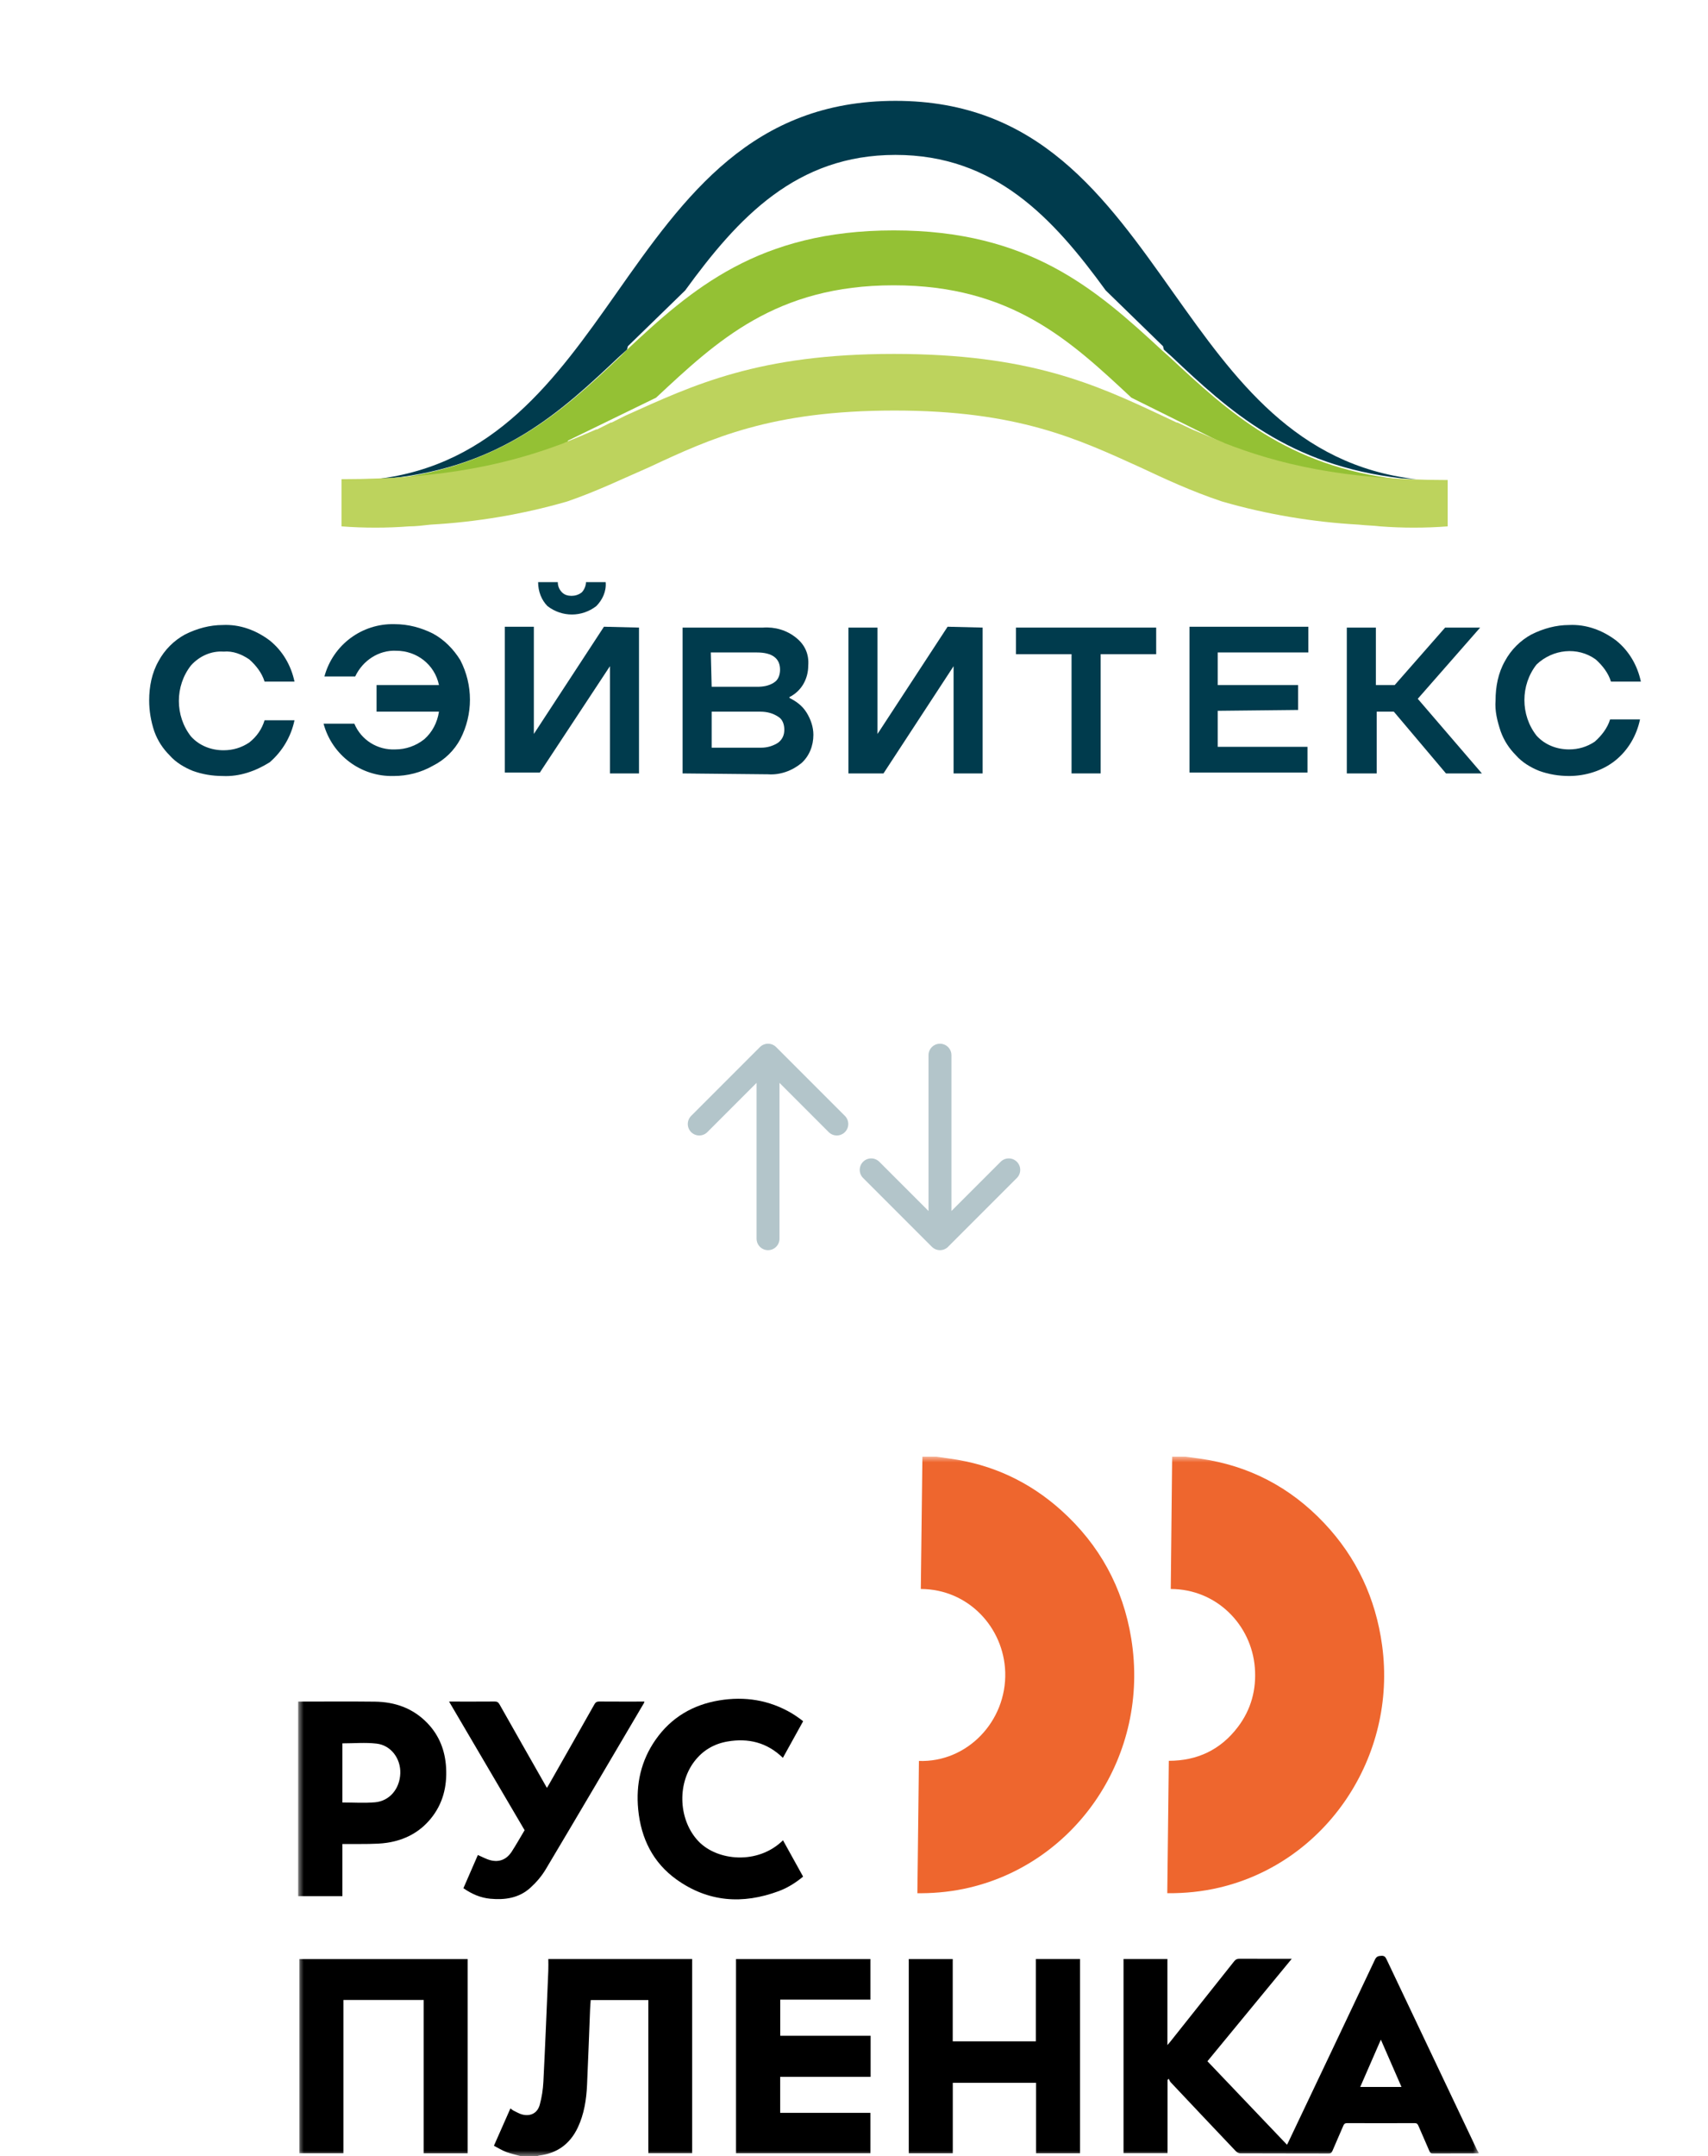
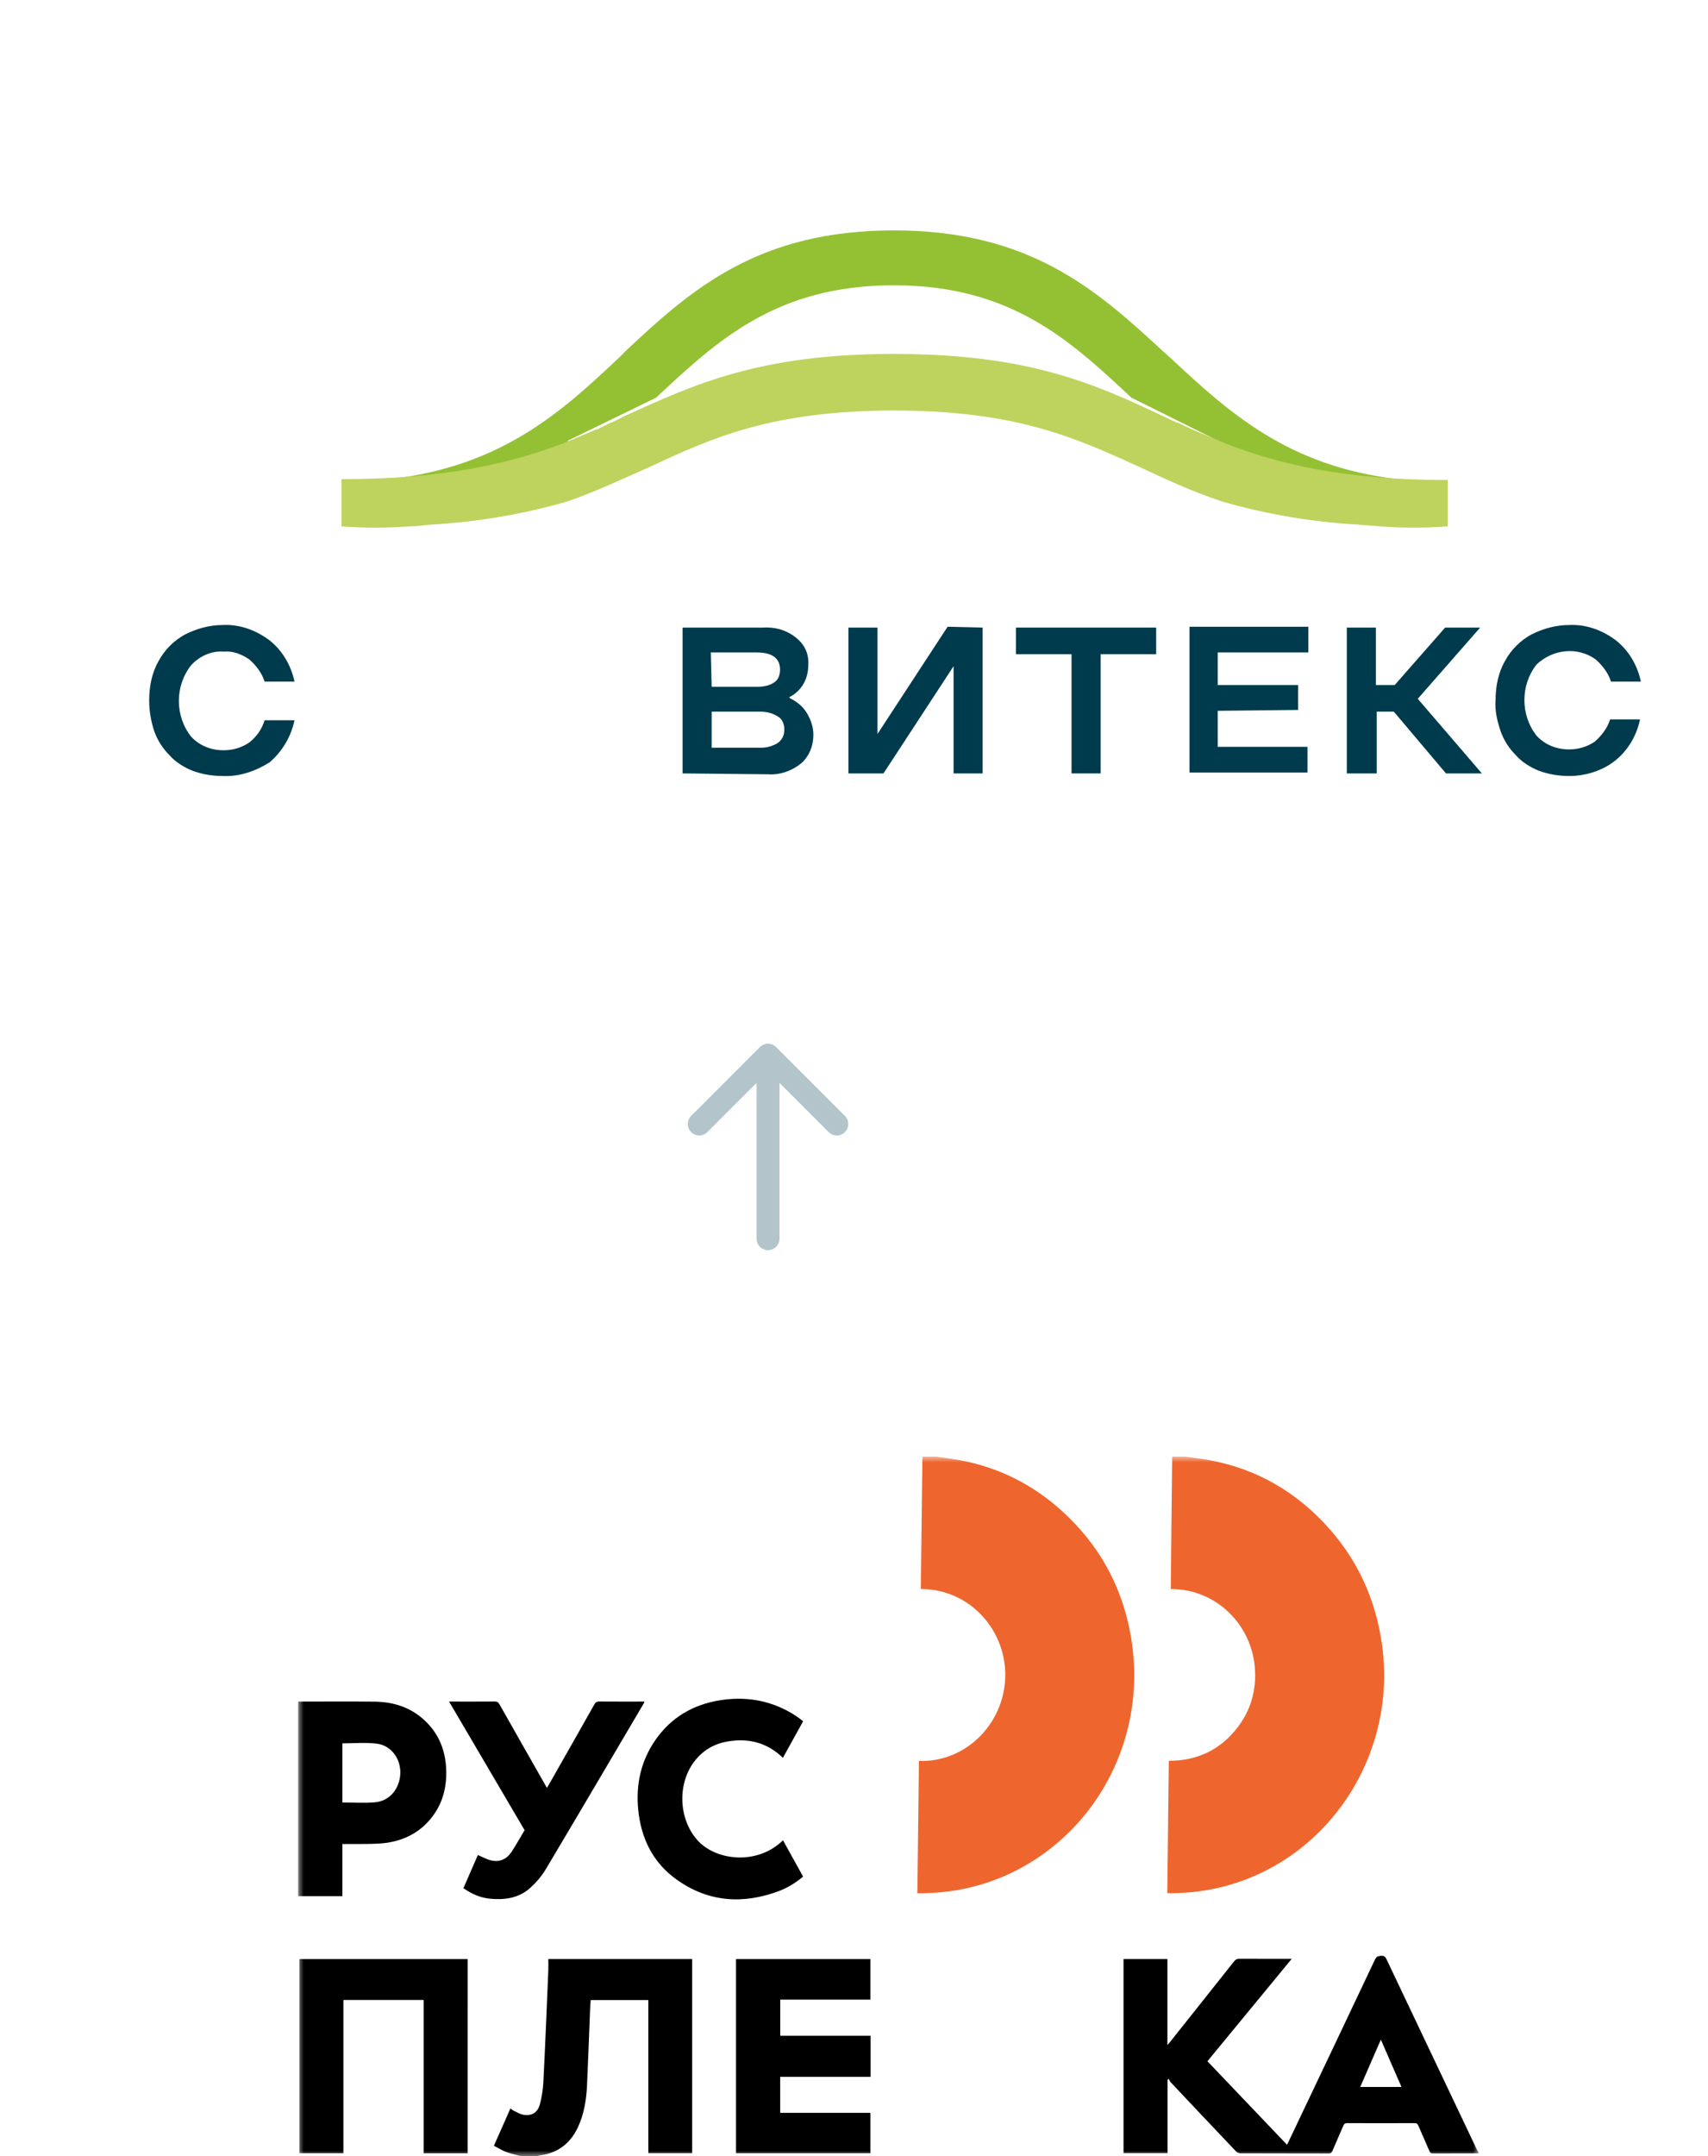
<svg xmlns="http://www.w3.org/2000/svg" width="149" height="188" viewBox="0 0 149 188" fill="none">
  <path d="M19.427 67.659C18.532 67.659 17.637 67.509 16.816 67.21C16.071 66.911 15.325 66.462 14.803 65.864C14.206 65.265 13.759 64.592 13.461 63.769C13.162 62.872 13.013 61.974 13.013 61.077C13.013 59.88 13.237 58.683 13.834 57.636C14.355 56.663 15.176 55.841 16.145 55.317C17.189 54.794 18.308 54.494 19.427 54.494C20.918 54.42 22.335 54.943 23.528 55.841C24.647 56.738 25.392 58.01 25.691 59.431H23.081C22.857 58.683 22.335 58.01 21.738 57.486C21.067 57.038 20.321 56.738 19.501 56.813C18.457 56.738 17.413 57.187 16.667 58.01C15.25 59.805 15.25 62.423 16.667 64.218C17.413 65.041 18.457 65.415 19.501 65.415C20.321 65.415 21.067 65.19 21.738 64.742C22.41 64.218 22.857 63.545 23.081 62.797H25.691C25.392 64.218 24.647 65.49 23.528 66.462C22.335 67.21 20.918 67.733 19.427 67.659Z" fill="#003B4D" />
-   <path d="M34.341 67.659C31.508 67.734 28.972 65.864 28.226 63.096H30.911C31.508 64.517 32.925 65.415 34.49 65.34C35.385 65.34 36.28 65.041 37.026 64.442C37.697 63.844 38.145 63.021 38.294 62.049H32.85V59.73H38.294C37.921 57.935 36.355 56.738 34.565 56.738C33.074 56.664 31.657 57.561 30.985 58.982H28.301C29.047 56.215 31.582 54.345 34.416 54.42C35.609 54.42 36.728 54.719 37.772 55.242C38.741 55.766 39.562 56.589 40.158 57.561C41.277 59.73 41.277 62.273 40.158 64.442C39.636 65.415 38.816 66.237 37.772 66.761C36.728 67.359 35.535 67.659 34.341 67.659Z" fill="#003B4D" />
-   <path d="M55.744 54.719V67.434H53.209V58.084L47.093 67.359H44.036V54.644H46.571V63.993L52.686 54.644L55.744 54.719ZM52.015 52.849C50.748 53.821 49.032 53.821 47.765 52.849C47.243 52.325 46.944 51.577 46.944 50.754H48.66C48.66 51.128 48.809 51.428 49.032 51.652C49.256 51.876 49.554 51.951 49.853 51.951C50.151 51.951 50.449 51.876 50.748 51.652C50.971 51.428 51.12 51.054 51.12 50.754H52.836C52.91 51.577 52.537 52.325 52.015 52.849Z" fill="#003B4D" />
  <path d="M59.547 67.434V54.719H66.557C67.601 54.644 68.645 54.943 69.465 55.616C70.211 56.215 70.584 57.037 70.509 58.01C70.509 59.206 69.913 60.254 68.869 60.777V60.852C69.465 61.151 69.987 61.525 70.36 62.124C70.733 62.722 70.957 63.395 70.957 64.068C70.957 65.041 70.584 65.938 69.913 66.537C69.093 67.21 68.049 67.584 67.004 67.509L59.547 67.434ZM62.083 59.88H66.035C66.557 59.88 67.079 59.805 67.526 59.506C67.899 59.281 68.049 58.833 68.049 58.384C68.049 57.411 67.377 56.888 66.035 56.888H62.008L62.083 59.88ZM62.083 65.19H66.408C66.93 65.19 67.452 65.041 67.899 64.742C68.272 64.442 68.421 64.068 68.421 63.62C68.421 63.171 68.272 62.722 67.899 62.498C67.452 62.198 66.93 62.049 66.333 62.049H62.083V65.19Z" fill="#003B4D" />
  <path d="M85.722 54.719V67.434H83.187V58.085L77.072 67.434H74.014V54.719H76.55V63.994L82.665 54.644L85.722 54.719Z" fill="#003B4D" />
  <path d="M93.478 67.434V57.038H88.631V54.719H100.861V57.038H96.014V67.434H93.478Z" fill="#003B4D" />
  <path d="M106.23 61.974V65.116H114.06V67.359H103.769V54.644H114.135V56.888H106.23V59.73H113.24V61.899L106.23 61.974Z" fill="#003B4D" />
  <path d="M117.491 67.434V54.719H120.026V59.73H121.667L126.067 54.719H129.124L123.681 60.927L129.274 67.434H126.142L121.593 62.049H120.101V67.434H117.491Z" fill="#003B4D" />
  <path d="M136.88 67.659C135.985 67.659 135.09 67.509 134.27 67.21C133.524 66.911 132.778 66.462 132.256 65.864C131.66 65.265 131.212 64.592 130.914 63.769C130.616 62.872 130.392 61.974 130.467 61.077C130.467 59.88 130.69 58.683 131.287 57.636C131.809 56.663 132.629 55.841 133.599 55.317C134.643 54.794 135.761 54.494 136.88 54.494C138.371 54.42 139.788 54.943 140.981 55.841C142.1 56.738 142.846 58.01 143.144 59.431H140.534C140.31 58.683 139.788 58.01 139.192 57.486C137.626 56.364 135.463 56.589 134.046 57.935C132.629 59.73 132.629 62.348 134.046 64.143C134.792 64.966 135.836 65.34 136.88 65.34C137.7 65.34 138.446 65.115 139.117 64.667C139.714 64.143 140.236 63.47 140.459 62.722H143.07C142.771 64.143 142.026 65.415 140.907 66.312C139.788 67.21 138.297 67.659 136.88 67.659Z" fill="#003B4D" />
-   <path d="M102.427 25.623C96.386 17.096 90.57 8.793 78.116 8.793C65.662 8.793 59.771 17.021 53.73 25.623C48.51 33.028 43.141 40.582 32.775 41.779L34.043 41.704C43.887 40.657 49.032 35.795 54.029 31.083L54.7 30.485L54.774 30.185L59.771 25.323C64.394 18.966 69.465 13.506 78.116 13.506C86.766 13.506 91.838 18.966 96.461 25.323L101.457 30.185L101.532 30.485L102.203 31.083C107.2 35.795 112.42 40.582 122.264 41.704L123.531 41.779C113.016 40.582 107.647 32.953 102.427 25.623Z" fill="#003B4D" />
  <path d="M102.054 31.158L101.383 30.559C95.566 25.174 89.749 20.088 77.967 20.088C66.184 20.088 60.367 25.174 54.625 30.559L54.029 31.158C49.032 35.87 43.812 40.657 33.968 41.779C40.755 41.48 45.378 40.358 49.256 38.862L49.405 38.787L49.554 38.413L57.235 34.673C62.53 29.737 67.675 24.875 77.967 24.875C88.258 24.875 93.403 29.737 98.698 34.673L106.379 38.488L106.528 38.787L106.678 38.862C110.555 40.358 115.179 41.48 121.965 41.779C112.271 40.657 107.125 35.87 102.054 31.158Z" fill="#94C134" />
  <path d="M106.827 38.637L106.678 38.562C105.783 38.188 104.888 37.815 103.993 37.441L102.725 36.842H102.651L101.383 36.244C95.492 33.476 89.749 30.858 77.967 30.858C66.184 30.858 60.517 33.551 54.551 36.244L53.358 36.842H53.283L52.09 37.441H52.015C51.12 37.815 50.3 38.188 49.331 38.562L49.181 38.637C44.632 40.358 38.89 41.779 29.792 41.779V45.893C31.731 46.042 33.745 46.042 35.684 45.893C36.28 45.893 36.877 45.818 37.548 45.743C41.575 45.519 45.602 44.845 49.48 43.723C52.09 42.826 54.401 41.704 56.639 40.732C62.083 38.188 67.303 35.795 78.041 35.795C88.78 35.795 94 38.263 99.444 40.732C101.681 41.779 103.918 42.826 106.603 43.723C110.481 44.845 114.508 45.519 118.535 45.743C119.206 45.818 119.803 45.818 120.399 45.893C122.338 46.042 124.352 46.042 126.291 45.893V41.853C117.118 41.853 111.45 40.432 106.827 38.637Z" fill="#BDD35D" />
  <g clip-path="url(#clip0_903_838)">
    <mask id="mask0_903_838" style="mask-type:luminance" maskUnits="userSpaceOnUse" x="26" y="127" width="103" height="61">
      <path d="M129 127H26V188H129V127Z" fill="white" />
    </mask>
    <g mask="url(#mask0_903_838)">
      <path fill-rule="evenodd" clip-rule="evenodd" d="M103.357 127C103.797 127.058 104.236 127.114 104.675 127.175C108.923 127.773 112.55 129.652 115.528 132.809C118.335 135.784 120.007 139.342 120.569 143.449C121.901 153.162 115.699 162.386 106.36 164.579C104.883 164.926 103.389 165.079 101.829 165.066C101.874 161.217 101.918 157.383 101.963 153.523C104.431 153.521 106.469 152.577 107.989 150.573C109.139 149.057 109.618 147.31 109.468 145.4C109.172 141.651 106.113 138.545 102.133 138.542C102.174 134.695 102.214 130.847 102.255 127C102.623 127 102.99 127 103.357 127Z" fill="#EE662E" />
      <path fill-rule="evenodd" clip-rule="evenodd" d="M81.631 127C82.049 127.059 82.466 127.118 82.884 127.176C86.558 127.684 89.8 129.187 92.585 131.69C95.9 134.671 97.965 138.407 98.687 142.869C100.336 153.061 93.924 162.361 84.582 164.575C83.196 164.904 81.792 165.058 80.371 165.068C80.271 165.068 80.172 165.068 80.029 165.068C80.074 161.204 80.119 157.369 80.164 153.534C84.372 153.681 87.826 150.073 87.692 145.785C87.569 141.907 84.479 138.552 80.328 138.541C80.375 134.694 80.421 130.847 80.468 127C80.856 127 81.243 127 81.631 127Z" fill="#EE662E" />
      <path fill-rule="evenodd" clip-rule="evenodd" d="M129 187.749C127.664 187.751 126.328 187.75 124.992 187.757C124.837 187.758 124.763 187.708 124.7 187.559C124.384 186.813 124.051 186.075 123.731 185.33C123.666 185.178 123.589 185.112 123.416 185.113C121.447 185.12 119.478 185.12 117.51 185.113C117.339 185.113 117.257 185.17 117.191 185.326C116.878 186.062 116.551 186.791 116.239 187.528C116.169 187.692 116.09 187.759 115.905 187.759C113.335 187.752 110.765 187.757 108.195 187.746C108.066 187.746 107.906 187.66 107.812 187.562C105.91 185.562 104.016 183.555 102.123 181.546C102.049 181.467 102.012 181.351 101.959 181.251C101.923 181.283 101.887 181.314 101.852 181.345C101.852 183.466 101.852 185.586 101.852 187.73C100.567 187.73 99.298 187.73 98.012 187.73C98.012 182.097 98.012 176.459 98.012 170.803C99.285 170.803 100.553 170.803 101.841 170.803C101.841 173.282 101.841 175.748 101.841 178.309C101.961 178.168 102.031 178.089 102.096 178.007C103.953 175.674 105.812 173.341 107.663 171.003C107.793 170.839 107.922 170.779 108.123 170.78C109.622 170.788 111.121 170.785 112.688 170.785C110.221 173.78 107.786 176.737 105.332 179.717C107.648 182.146 109.949 184.56 112.274 186.998C112.331 186.885 112.381 186.789 112.428 186.691C114.937 181.413 117.45 176.136 119.948 170.852C120.083 170.568 120.248 170.539 120.511 170.524C120.79 170.507 120.873 170.653 120.973 170.863C123.593 176.387 126.218 181.909 128.843 187.431C128.886 187.521 128.947 187.601 129 187.686C129 187.707 129 187.728 129 187.749ZM120.461 177.833C119.85 179.234 119.259 180.589 118.661 181.96C119.872 181.96 121.053 181.96 122.262 181.96C121.661 180.582 121.072 179.233 120.461 177.833Z" fill="black" />
      <path fill-rule="evenodd" clip-rule="evenodd" d="M45.462 188C45.024 187.878 44.577 187.784 44.153 187.625C43.795 187.49 43.463 187.279 43.088 187.085C43.572 185.99 44.04 184.93 44.527 183.829C44.627 183.901 44.707 183.978 44.801 184.023C45.065 184.149 45.325 184.312 45.605 184.372C46.319 184.527 46.89 184.225 47.087 183.506C47.265 182.859 47.369 182.177 47.403 181.505C47.566 178.286 47.695 175.065 47.831 171.845C47.846 171.502 47.834 171.159 47.834 170.801C52.048 170.801 56.205 170.801 60.382 170.801C60.382 176.435 60.382 182.072 60.382 187.731C59.122 187.731 57.853 187.731 56.559 187.731C56.559 183.295 56.559 178.85 56.559 174.383C54.878 174.383 53.221 174.383 51.532 174.383C51.515 174.631 51.489 174.898 51.478 175.165C51.389 177.372 51.313 179.579 51.212 181.784C51.153 183.065 50.958 184.322 50.408 185.49C49.718 186.956 48.568 187.76 46.998 187.944C46.954 187.949 46.912 187.981 46.87 188C46.4 188 45.931 188 45.462 188Z" fill="black" />
      <path fill-rule="evenodd" clip-rule="evenodd" d="M26 148.359C28.233 148.359 30.467 148.339 32.7 148.365C34.453 148.386 36.027 148.931 37.286 150.238C38.318 151.311 38.832 152.627 38.916 154.121C39.009 155.769 38.633 157.276 37.582 158.561C36.587 159.777 35.286 160.437 33.774 160.667C33.253 160.746 32.719 160.759 32.19 160.77C31.426 160.787 30.661 160.775 29.868 160.775C29.868 162.288 29.868 163.79 29.868 165.322C28.56 165.322 27.28 165.322 26 165.322C26 159.667 26 154.013 26 148.359ZM29.868 157.156C30.835 157.156 31.775 157.219 32.704 157.141C33.985 157.035 34.876 155.963 34.921 154.612C34.964 153.33 34.114 152.172 32.858 152.024C31.877 151.909 30.873 152.001 29.868 152.001C29.868 153.702 29.868 155.435 29.868 157.156Z" fill="black" />
-       <path fill-rule="evenodd" clip-rule="evenodd" d="M79.278 187.739C79.278 182.085 79.278 176.456 79.278 170.806C80.554 170.806 81.822 170.806 83.113 170.806C83.113 173.194 83.113 175.576 83.113 177.983C85.536 177.983 87.936 177.983 90.367 177.983C90.367 175.597 90.367 173.207 90.367 170.8C91.667 170.8 92.935 170.8 94.216 170.8C94.216 176.452 94.216 182.089 94.216 187.74C92.941 187.74 91.68 187.74 90.383 187.74C90.383 185.699 90.383 183.655 90.383 181.599C87.946 181.599 85.546 181.599 83.118 181.599C83.118 183.653 83.118 185.688 83.118 187.739C81.83 187.739 80.569 187.739 79.278 187.739Z" fill="black" />
      <path fill-rule="evenodd" clip-rule="evenodd" d="M40.795 187.743C39.518 187.743 38.257 187.743 36.962 187.743C36.962 183.287 36.962 178.836 36.962 174.372C34.617 174.372 32.306 174.372 29.957 174.372C29.957 178.824 29.957 183.274 29.957 187.738C28.659 187.738 27.399 187.738 26.119 187.738C26.119 182.096 26.119 176.46 26.119 170.804C31 170.804 35.889 170.804 40.796 170.804C40.795 176.438 40.795 182.074 40.795 187.743Z" fill="black" />
      <path fill-rule="evenodd" clip-rule="evenodd" d="M68.06 181.075C68.06 182.144 68.06 183.165 68.06 184.216C70.689 184.216 73.303 184.216 75.932 184.216C75.932 185.403 75.932 186.56 75.932 187.735C72.027 187.735 68.127 187.735 64.208 187.735C64.208 182.102 64.208 176.465 64.208 170.806C68.105 170.806 72.013 170.806 75.933 170.806C75.933 171.98 75.933 173.149 75.933 174.345C73.316 174.345 70.7 174.345 68.065 174.345C68.065 175.403 68.065 176.433 68.065 177.496C70.684 177.496 73.309 177.496 75.95 177.496C75.95 178.703 75.95 179.878 75.95 181.075C73.315 181.075 70.698 181.075 68.06 181.075Z" fill="black" />
      <path fill-rule="evenodd" clip-rule="evenodd" d="M68.306 160.452C68.896 161.518 69.473 162.559 70.06 163.618C69.408 164.16 68.705 164.599 67.927 164.888C64.8 166.049 61.791 165.852 59.023 163.875C56.972 162.41 55.919 160.302 55.674 157.765C55.461 155.551 55.921 153.499 57.194 151.681C58.561 149.729 60.459 148.632 62.747 148.254C64.966 147.888 67.088 148.214 69.059 149.372C69.288 149.506 69.506 149.662 69.725 149.813C69.835 149.889 69.936 149.976 70.062 150.074C69.478 151.128 68.898 152.176 68.296 153.264C66.914 151.915 65.27 151.526 63.456 151.84C62.28 152.044 61.291 152.623 60.554 153.602C59.031 155.625 59.226 158.754 60.938 160.545C62.563 162.246 66.103 162.617 68.306 160.452Z" fill="black" />
      <path fill-rule="evenodd" clip-rule="evenodd" d="M40.426 164.63C40.858 163.638 41.28 162.67 41.687 161.735C42.066 161.896 42.415 162.097 42.79 162.192C43.564 162.389 44.203 162.12 44.643 161.438C45.036 160.829 45.392 160.196 45.765 159.572C43.574 155.843 41.391 152.127 39.176 148.358C39.313 148.358 39.399 148.358 39.485 148.358C40.709 148.358 41.932 148.363 43.156 148.353C43.367 148.351 43.474 148.42 43.58 148.608C44.89 150.93 46.21 153.245 47.528 155.562C47.58 155.652 47.631 155.742 47.711 155.882C47.786 155.757 47.847 155.66 47.904 155.561C49.221 153.243 50.54 150.927 51.85 148.605C51.955 148.419 52.068 148.351 52.278 148.353C53.583 148.363 54.888 148.358 56.218 148.358C56.199 148.415 56.191 148.462 56.169 148.5C53.319 153.332 50.478 158.17 47.604 162.988C47.248 163.584 46.775 164.134 46.262 164.597C45.268 165.496 44.042 165.667 42.764 165.547C41.912 165.467 41.153 165.136 40.426 164.63Z" fill="black" />
    </g>
  </g>
  <g opacity="0.3">
    <path d="M67 92V108M67 92L73 98M67 92L61 98" stroke="#003B4D" stroke-width="2" stroke-linecap="round" stroke-linejoin="round" />
-     <path d="M82 108L82 92M82 108L76 102M82 108L88 102" stroke="#003B4D" stroke-width="2" stroke-linecap="round" stroke-linejoin="round" />
  </g>
  <defs>
    <clipPath id="clip0_903_838">
      <rect width="103" height="61" fill="white" transform="translate(26 127)" />
    </clipPath>
  </defs>
</svg>